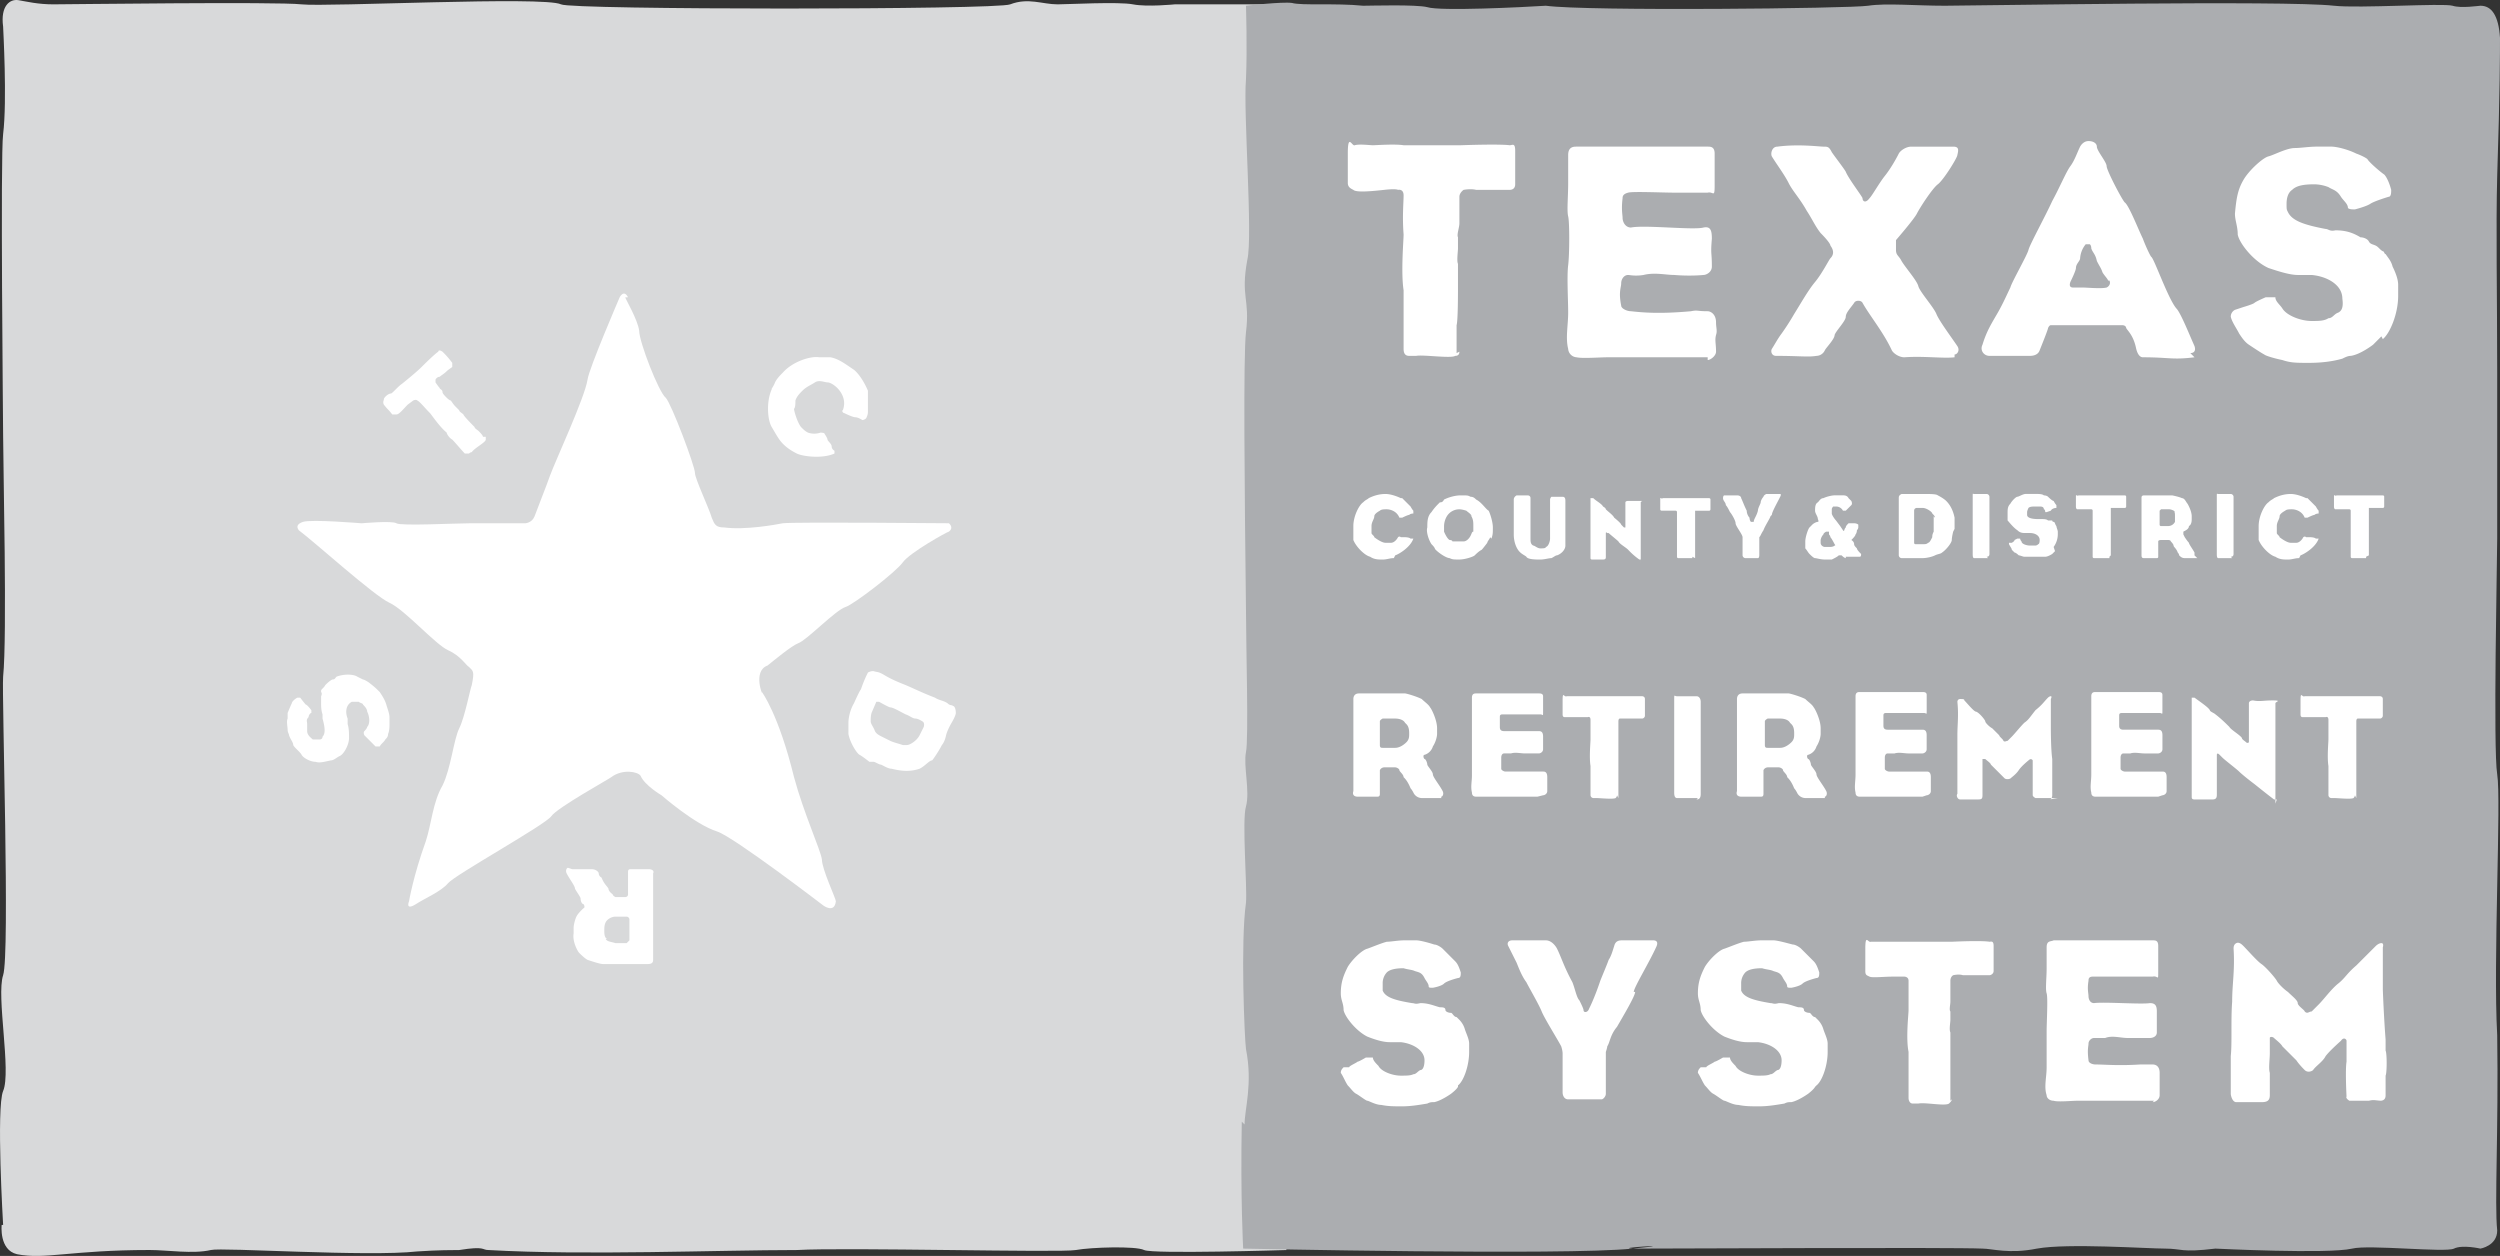
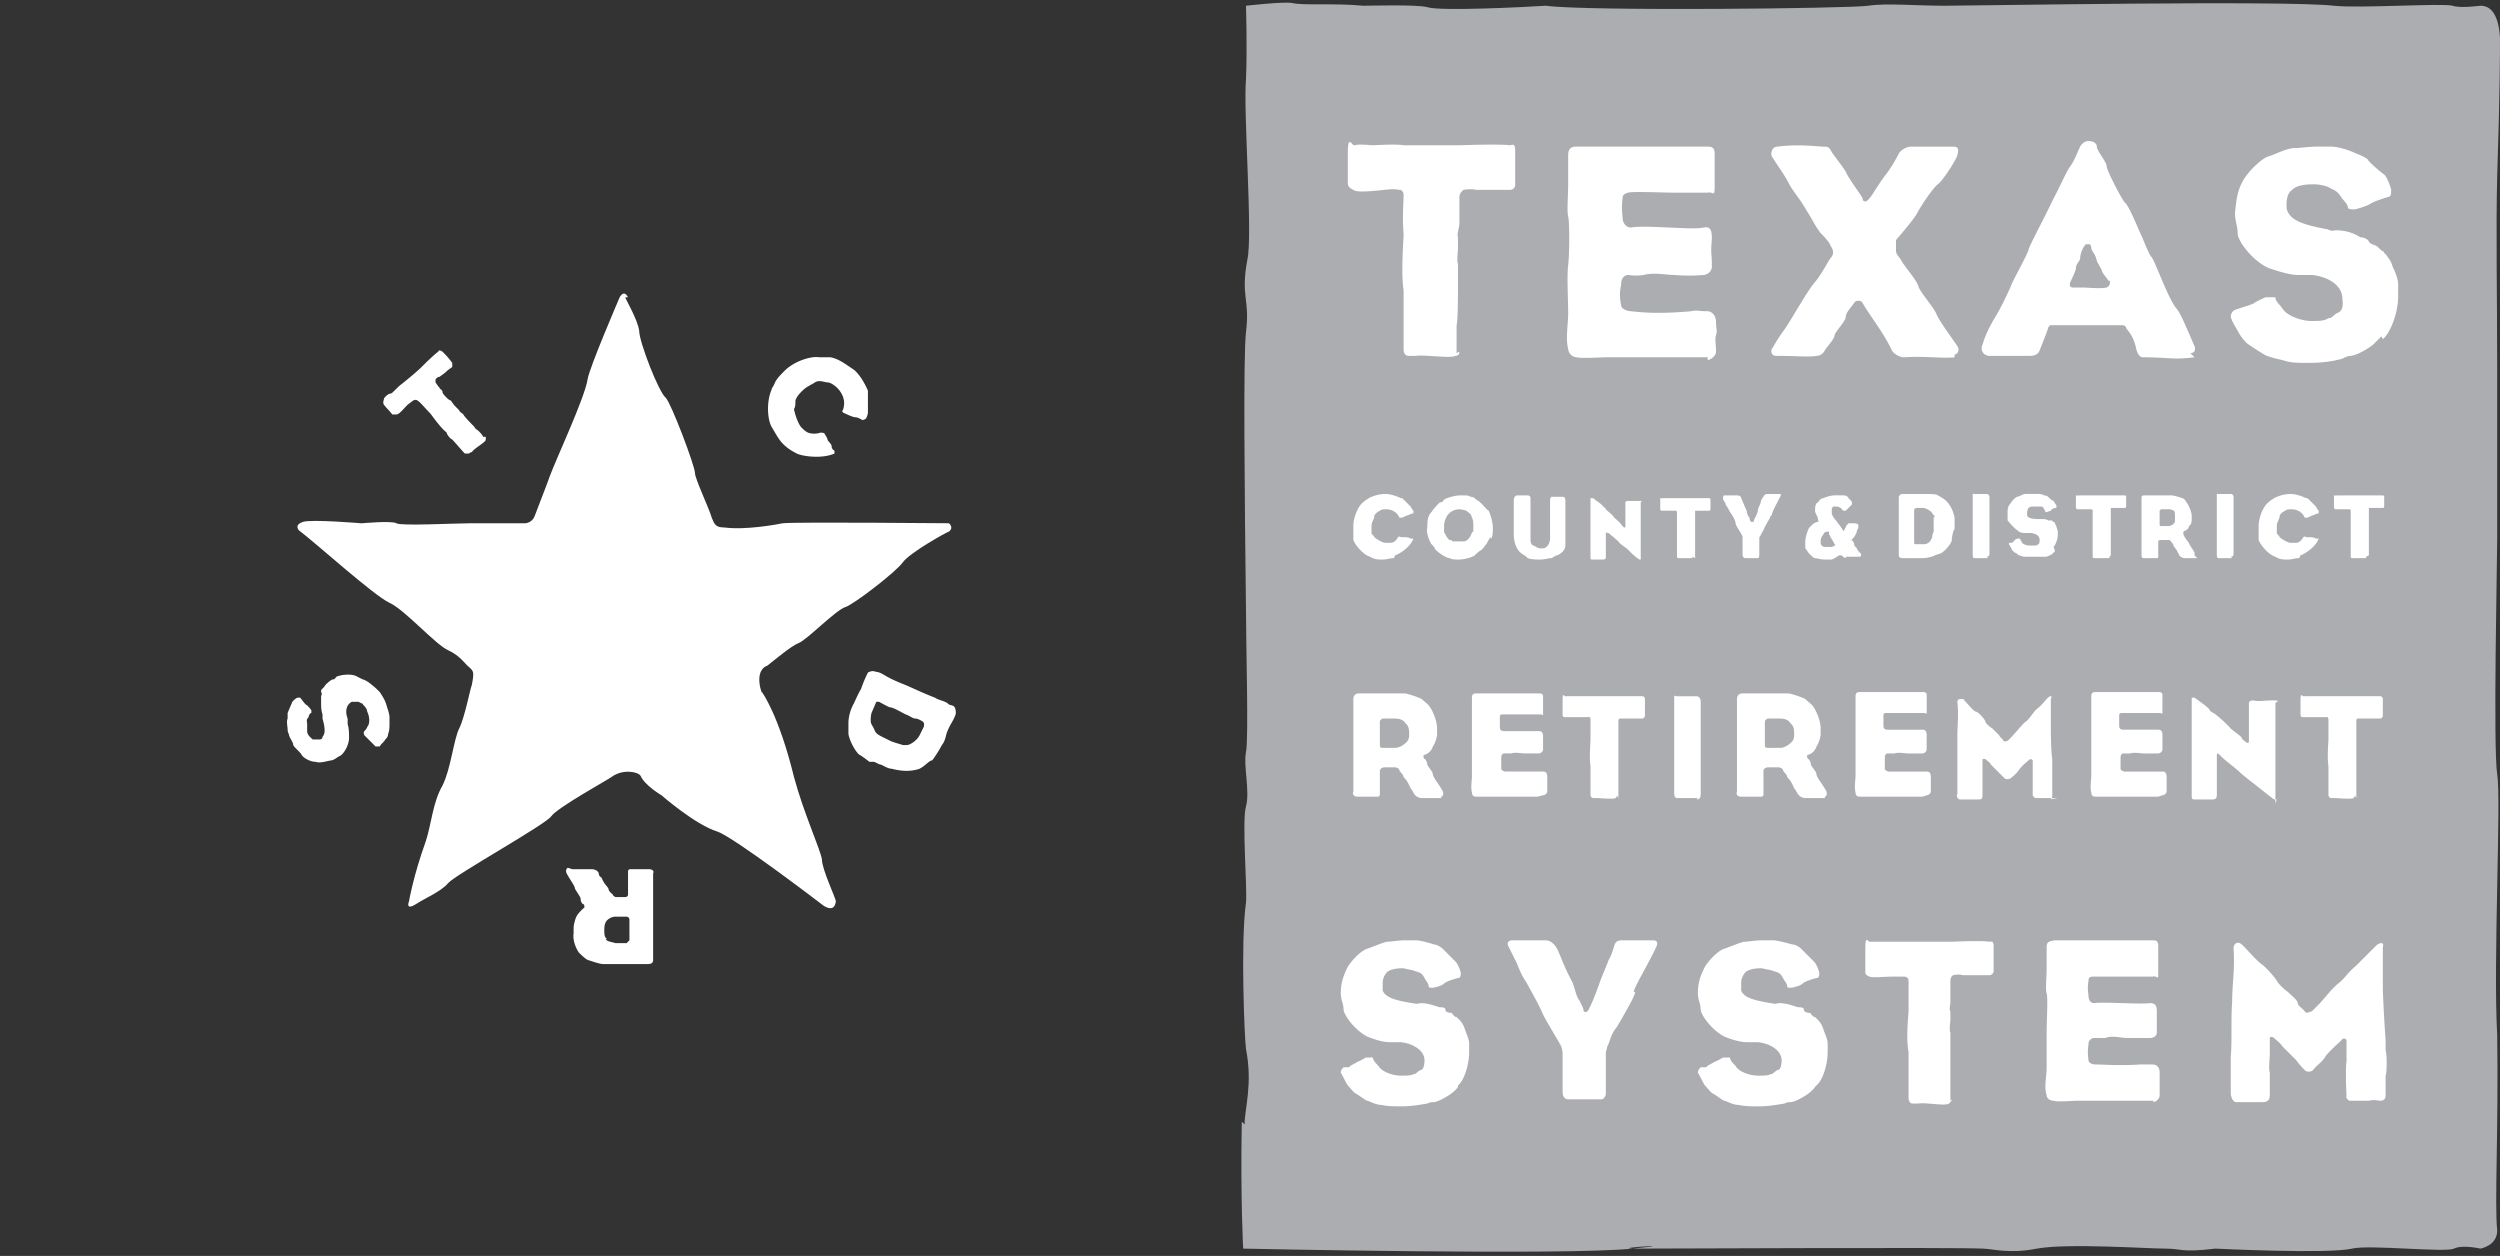
<svg xmlns="http://www.w3.org/2000/svg" id="Layer_1" viewBox="0 0 87.954 44.185">
  <rect x="0" y="0" width="87.954" height="44.185" fill="#333333" stroke="none" />
  <defs>
    <style>.cls-3{fill:#fff}</style>
  </defs>
  <g id="TCDRS_logo">
-     <path d="M.11 43.094s-.246-4.122 0-4.711c.294-.687-.246-3.337 0-4.073.244-.736-.05-9.815 0-10.502.146-1.424 0-7.41 0-8.49 0-.393-.1-9.865 0-10.6.146-1.179 0-3.73 0-3.78C.01.202.353-.043.648.006c.294.05.687.147 1.227.147.441 0 7.852-.098 8.735 0 .884.098 8.54-.294 9.128 0 .344.197 15.36.197 15.802 0 .638-.245 1.13 0 1.669 0 .343 0 2.16-.098 2.65 0 .49.098 1.472 0 1.472 0h3.926v43.825s-4.71.147-5.005 0-1.865-.099-2.405 0-8.048-.099-9.815 0c-2.797 0-7.41.196-10.846 0-.245 0-.098-.148-1.03 0-.196 0-.736 0-1.472.049-1.767.196-6.871-.148-7.264-.05-.638.148-1.52 0-2.159 0-2.748 0-3.68.344-4.662.148-.638-.148-.54-1.03-.54-1.03" style="fill:#d8d9da;fill-rule:evenodd" />
    <path d="M43.786 39.56c0-.54.294-1.423.05-2.65-.05-.343-.197-3.778 0-5.152.048-.54-.148-2.896 0-3.387.146-.54-.099-1.423 0-1.913.097-.442 0-3.78 0-4.957-.05-4.27-.099-8.98 0-9.815.146-1.178-.197-1.227.048-2.552.197-.834-.147-5.202-.049-6.33.05-1.13 0-2.602 0-2.602s1.276-.147 1.62-.098c.343.098 1.52 0 2.502.098.246 0 1.865-.049 2.258.05.442.147 3.386 0 4.171-.05 1.424.197 10.699.099 11.337 0 .638-.098 1.668 0 2.699 0s11.974-.196 13.692 0c.883.098 3.828-.098 4.171 0 .295.098.933 0 .982 0 .392 0 .638.344.687 1.129 0 .442 0 1.865-.098 4.858-.05 1.767 0 4.319 0 6.92v5.84c0 .687-.147 7.41 0 8.294.147.883-.147 6.576 0 9.177.049 3.337-.098 5.938 0 6.87 0 .54-.59.638-.59.638s-.637-.147-.932 0c-.294.147-2.993-.147-3.582 0-.834.197-4.81 0-4.81 0-1.226.147-1.177 0-1.766 0-.638 0-3.435-.196-4.515 0-.982.197-1.57 0-1.914 0-1.03-.049-10.944 0-12.122 0-1.276 0 1.865-.196-.196 0-2.355.246-13.692 0-13.692 0s-.098-1.766-.049-4.466" style="fill-rule:evenodd;fill:#abadb0" />
    <path class="cls-3" d="M21.997 10.46c0 .048.441.784.49 1.177 0 .392.688 2.16.933 2.355.196.197 1.03 2.405 1.03 2.65 0 .197.491 1.228.59 1.571.098.245.147.344.441.344.736.098 1.816-.099 2.061-.148.442-.049 5.84 0 5.84 0s.196.147 0 .295c-.049 0-1.374.736-1.62 1.08s-1.717 1.472-2.011 1.57c-.344.098-1.375 1.178-1.669 1.276-.245.098-.834.589-1.08.785-.54.196-.147 1.129-.196.932 0 0 .589.786 1.129 2.994.343 1.276.932 2.552.981 2.895 0 .344.491 1.375.491 1.473-.05.441-.442.147-.442.147s-3.14-2.405-3.73-2.601c-.785-.245-1.962-1.276-1.962-1.276s-.59-.344-.737-.687c-.098-.147-.638-.246-1.03.049-.05.05-1.914 1.08-2.11 1.374-.197.295-3.387 2.061-3.632 2.356s-.834.54-1.129.736c-.392.245-.245-.098-.245-.098s.147-.884.589-2.11c.196-.59.245-1.375.589-1.964.294-.588.392-1.619.589-2.012s.392-1.423.441-1.52c.099-.492.05-.492-.098-.639-.098-.049-.294-.393-.736-.589-.442-.196-1.521-1.423-2.061-1.668s-2.601-2.11-3.19-2.552q-.147-.197.147-.295c.295-.098 2.061.05 2.061.05s1.08-.099 1.227 0 2.061 0 2.552 0h1.963s.246 0 .344-.246c.049-.147.441-1.129.54-1.423.196-.54 1.226-2.749 1.324-3.387.05-.392 1.13-2.895 1.13-2.895s.146-.294.294 0" />
    <path class="cls-3" d="M28.033 15.956c-.196-.099-.344-.197-.49-.344s-.246-.344-.393-.589-.197-.883 0-1.325c0-.049 0 0 .098-.196.049-.147.196-.295.294-.393.344-.392.982-.589 1.276-.54h.393c.294.05.54.246.834.442.295.245.49.736.49.736v.687c0 .099 0 .148-.048.246 0 .049-.098.098-.147.098 0 0-.148-.098-.246-.098s-.392-.147-.392-.147c-.05 0-.099-.099-.05-.099.148-.392-.098-.687-.196-.785s-.245-.196-.343-.196-.295-.098-.442 0c-.147.098-.295.147-.442.294-.098.098-.196.197-.245.344 0 .098 0 .245-.05.294 0 .05.099.442.246.638.098.098.147.147.246.197a.68.68 0 0 0 .441 0s.147 0 .147.049c0 0 .099.147.099.196s.147.147.147.245.098.148.098.148v.098c-.442.196-1.129.098-1.325 0M17.09 15.367v.098c0 .098-.394.294-.492.442 0 0-.049 0-.098.049h-.147c-.098-.099-.344-.393-.442-.491-.098-.05-.196-.196-.196-.246-.246-.196-.54-.638-.589-.687-.196-.196-.344-.392-.442-.441-.049-.05-.147 0-.147 0l-.196.147c-.147.147-.295.343-.393.343h-.147c-.196-.245-.098-.098-.295-.343-.049-.098 0-.147 0-.197s.148-.196.246-.196c.049 0 .245-.245.392-.343 0 0 .491-.393.688-.59.49-.49.588-.539.588-.539s0-.098.148 0c.098.098.196.196.343.393v.147s-.147.098-.196.147c-.098.098-.196.147-.246.196-.098 0-.147.098-.147.098v.099s.098.147.147.196c0 .05.099.05.099.147 0 .05.098.147.147.196 0 0 .098.099.147.099 0 0 .098.147.147.196l.147.147c0 .05.099.098.148.147 0 .05.343.393.392.442 0 .05.099.098.148.147.049.05.147.147.147.197M30.585 26.801s-.246-.196-.344-.245-.343-.442-.392-.736v-.393c0-.147.049-.442.196-.687 0 0 .196-.442.245-.49.099-.295.197-.492.246-.59.098-.049.147-.049.196-.049.147.05.147 0 .393.147s.49.246.736.344c.343.147.638.294 1.03.442.148.098.295.098.442.196.098.098.147.049.196.098.05 0 .098.098.098.245 0 .099-.147.344-.147.344s-.147.245-.196.442c-.05.245-.147.343-.147.343-.098.196-.295.49-.344.54-.098 0-.245.196-.441.294-.295.099-.59.099-.982 0-.147 0-.343-.147-.392-.147s-.197-.098-.246-.098m.932-.589h.246c.098 0 .343-.147.442-.343l.147-.295s.049-.147-.05-.196c0 0-.147-.098-.245-.098s-.196-.098-.343-.147c-.197-.099-.442-.246-.54-.246-.05 0-.393-.196-.393-.196h-.098l-.147.343c-.05.098-.05.246-.05.344s.099.196.148.343c.05.098.147.147.245.197l.295.147c.098.049.294.098.442.147M20.132 30.58h.687c.147 0 .245.098.245.147 0 0 0 .098.098.147.099.246.197.295.246.393 0 .098.147.196.147.196 0 .05.098.098.098.098h.344s.098 0 .098-.098v-.785c0-.098.05-.098.098-.098h.638c.098 0 .196.049.147.147v3.043c0 .098-.049.147-.196.147h-1.57c-.099 0-.393-.098-.54-.147-.098-.05-.246-.197-.295-.246s-.245-.392-.196-.687v-.196c0-.098.05-.295.098-.393s.147-.196.246-.294c.049 0 .049-.098 0-.147-.05 0-.099-.098-.099-.197 0-.049-.147-.245-.196-.343 0-.098-.196-.344-.294-.54-.05-.098 0-.196.049-.196m1.325 2.503c.049.098.196.098.343.147h.393l.098-.098v-.736c0-.05-.05-.098-.098-.098h-.393c-.147 0-.294.098-.343.196s-.05.196-.05.294 0 .246.099.295M12.77 23.906c.05 0 .197.098.197.098s.196.147.294.245l.099.098c.098.148.196.295.245.491.049.147.098.295.098.393v.294s0 .197-.049.295c0 .098-.05.147-.098.196-.05.098-.147.147-.196.246h-.148l-.098-.099-.147-.147-.147-.147s-.05-.098 0-.147c0 0 .098-.098.098-.147.098-.099.098-.344 0-.54 0-.098-.098-.197-.147-.246 0-.049-.098-.049-.147-.098h-.246c-.196.098-.245.344-.147.59v.195c.049.148.049.344.049.491 0 .246-.196.59-.343.638-.099.05-.197.147-.295.147-.245.05-.393.099-.54.05-.196 0-.441-.148-.49-.246s-.246-.245-.295-.343c0-.099-.098-.197-.147-.344 0-.049-.05-.098-.05-.196s-.048-.295 0-.393v-.196s.099-.246.148-.344c0-.049.098-.147.196-.196h.098s.148.196.197.245c.049 0 .196.197.196.197v.098c-.05 0-.098.098-.098.147-.098.098-.05.147-.05.246v.245c0 .147.148.245.197.294h.245s.099 0 .099-.098c.098-.098.098-.294 0-.638v-.147c-.05-.147-.05-.294-.05-.393v-.245s.05-.098 0-.147v-.05c0-.048.099-.097.148-.196.049-.049.147-.147.245-.196.098 0 .098-.049.147-.098.246-.098.59-.098.736 0M60.079 12.57h-3.533c-.246 0-.884.048-1.08 0a.317.317 0 0 1-.295-.295c-.098-.393 0-.834 0-1.276s-.049-1.276 0-1.669.05-1.521 0-1.717 0-.687 0-1.178v-.982c0-.294.197-.294.295-.294h4.613c.098 0 .245 0 .245.245v1.129c0 .442-.049.196-.245.245h-1.178c-.392 0-1.472-.049-1.62 0-.196.05-.196.148-.196.197-.049.392 0 .589 0 .687 0 .147.098.343.295.343.49-.098 2.208.098 2.552 0 .245-.049.294.098.294.393-.049.589 0 .442 0 .981 0 .197-.196.295-.294.295 0 0-.442.049-1.03 0-.295 0-.688-.098-1.08 0-.295.049-.491 0-.54 0-.148 0-.246.147-.246.294s-.098.295 0 .785c0 .099.197.197.344.197.441.049 1.03.098 2.11 0 .245-.05.196 0 .589 0 .098 0 .294.098.294.392 0 .197.05.295 0 .442-.049.196 0 .295 0 .589 0 .147-.196.294-.294.294M75.783 38.726h-2.699c-.196 0-.687.05-.834 0-.147 0-.246-.098-.246-.196-.098-.294 0-.638 0-.981v-1.276c0-.295.05-1.178 0-1.325-.049-.148 0-.54 0-.884v-.736c0-.245.147-.196.246-.245h3.484c.098 0 .196 0 .196.196v.883c0 .393 0 .148-.196.197h-2.11c-.147 0-.147.098-.147.147-.05.294 0 .442 0 .54s.049.245.196.245c.343-.049 1.668.05 1.963 0 .196 0 .245.098.245.295v.736c0 .147-.147.196-.245.196h-.785c-.246 0-.54-.098-.786 0h-.392c-.098 0-.196.098-.196.196s-.05.197 0 .59c0 .097.147.146.245.146.344 0 .785.05 1.57 0h.442c.098 0 .246.05.246.295v.785c0 .147-.148.245-.246.245M54.092 28.028h-2.16c-.098 0-.147-.05-.147-.147-.049-.197 0-.393 0-.59v-2.747c0-.148.098-.148.148-.148h2.208c.049 0 .147 0 .147.099v.54c0 .196 0 .098-.098.098h-1.325c-.098 0-.098.049-.098.098v.343c0 .05 0 .148.147.148h1.227c.098 0 .147.049.147.196v.442c0 .098-.098.147-.147.147h-.49c-.148 0-.344-.05-.492 0h-.245c-.05 0-.098.049-.098.147v.393c0 .049.098.098.147.098h1.325c.05 0 .147 0 .147.196v.49c0 .1-.098.148-.147.148M67.637 28.028h-2.209c-.098 0-.147-.05-.147-.147-.05-.197 0-.393 0-.638v-2.748c0-.148.098-.148.147-.148h2.209c.049 0 .147 0 .147.099v.54c0 .196 0 .098-.098.098H66.36c-.098 0-.098.049-.098.098v.343c0 .05 0 .147.147.147h1.227c.098 0 .147.05.147.197v.49c0 .099-.098.148-.147.148h-.491c-.147 0-.344-.05-.49 0h-.246c-.05 0-.098.049-.098.147v.393c0 .049.098.098.147.098h1.325c.049 0 .147 0 .147.196v.49c0 .1-.098.148-.147.148M75.93 28.028h-2.208c-.098 0-.147-.05-.147-.147-.05-.197 0-.393 0-.638v-2.748c0-.148.098-.148.147-.148h2.208c.05 0 .147 0 .147.099v.54c0 .196 0 .098-.098.098h-1.325c-.098 0-.098.049-.098.098v.343c0 .05 0 .147.147.147h1.227c.098 0 .148.05.148.197v.49c0 .099-.099.148-.148.148h-.49c-.148 0-.344-.05-.491 0h-.246c-.049 0-.098.049-.098.147v.393c0 .049.098.098.147.098h1.326c.049 0 .147 0 .147.196v.49c0 .1-.098.148-.147.148M68.765 12.57c-.392.048-1.08-.05-1.766 0-.197 0-.393-.148-.442-.246-.295-.638-.785-1.227-1.03-1.669-.05-.098-.246-.098-.295 0-.098.148-.295.344-.295.491s-.343.49-.392.638c0 .147-.295.442-.344.54a.331.331 0 0 1-.294.196c-.295.05-.59 0-1.424 0-.147 0-.196-.147-.147-.245.098-.147.197-.344.344-.54a8.37 8.37 0 0 0 .441-.687c.246-.393.491-.834.737-1.129.245-.294.49-.785.54-.834.097-.098.147-.245 0-.442 0-.049-.099-.196-.344-.442-.196-.245-.295-.49-.49-.785-.246-.441-.492-.687-.639-.981s-.442-.687-.589-.933c-.049-.098 0-.343.196-.343.737-.098 1.473 0 1.62 0s.196 0 .294.196c.099.147.442.59.491.687.098.246.59.884.59.933 0 .098.097.196.245 0 .098-.099.343-.54.54-.786.196-.245.392-.588.49-.785.05-.098.246-.245.442-.245h1.472c.196 0 .196.098.147.294 0 .099-.49.884-.687 1.031-.196.147-.638.834-.736 1.03-.098.197-.736.933-.736.933v.344c0 .196.098.196.196.392.147.245.54.687.59.883.048.197.539.737.637.982s.54.834.736 1.129c.098.147 0 .294-.098.294M77.206 12.57c-.785.097-.883 0-1.816 0-.098 0-.196-.099-.245-.344-.098-.442-.294-.59-.343-.687 0 0 0-.099-.148-.099h-2.502q-.05 0-.098.099c0 .049-.197.54-.295.785-.05.147-.196.196-.344.196h-1.423c-.196 0-.343-.196-.245-.392.147-.491.343-.786.54-1.13.196-.343.343-.686.441-.883.05-.196.59-1.128.638-1.325.05-.196.59-1.177.835-1.717.245-.442.49-1.03.638-1.227s.245-.49.343-.687c0 0 .098-.196.295-.196s.294.098.294.196c0 .147.344.54.344.687s.54 1.178.638 1.276c.147.098.49.982.638 1.276.049.147.245.589.294.638.098.05.59 1.472.884 1.816.147.147.441.883.638 1.325.049.147 0 .245-.148.245M74.164 9.87c0-.049-.148-.196-.197-.294-.049-.148-.098-.197-.196-.393-.05-.245-.147-.294-.196-.442q0-.098-.05-.147h-.147a.872.872 0 0 0-.196.49c0 .1-.147.197-.147.344 0 .099-.196.491-.196.491-.05.147 0 .197.098.197h.343c.147 0 .638.049.835 0 .098-.05.147-.148.098-.246M83.782 11.833l-.294.295s-.442.343-.785.392c-.098 0-.197.05-.295.098-.343.099-.736.148-1.178.148s-.638 0-.932-.099c-.246-.049-.589-.147-.638-.196-.098-.049-.393-.245-.54-.343s-.245-.246-.343-.393c-.099-.196-.246-.393-.295-.589a.27.27 0 0 1 .147-.245l.295-.098s.343-.099.392-.148c.05-.049.393-.196.393-.196h.343c0 .147.148.245.246.393.147.245.638.441 1.03.441.246 0 .442 0 .59-.098.147 0 .196-.147.343-.196.098-.05.196-.147.147-.49 0-.492-.54-.786-1.08-.835h-.49c-.295 0-.736-.147-1.031-.246-.54-.245-1.03-.883-1.08-1.177 0-.295-.098-.491-.098-.737.05-.54.098-.834.295-1.177.196-.344.687-.786.883-.835.196-.049.638-.294.932-.294.197 0 .491-.05.786-.05h.49c.197 0 .59.099.884.246.147.05.343.147.392.196.05.099.442.442.59.54.097.098.196.344.245.54 0 .098 0 .245-.098.245 0 0-.491.148-.638.246s-.54.196-.54.196c-.098 0-.196 0-.246-.049 0-.147-.147-.245-.245-.393-.147-.245-.294-.245-.442-.343a1.451 1.451 0 0 0-.49-.098c-.393 0-.638.049-.786.196-.147.098-.196.295-.196.49s0 .197.05.295c.146.295.539.442 1.324.59.098 0 .147.097.344.048.392 0 .638.099.883.246.098 0 .245.049.295.147.049.098.147.098.245.147.098.05.147.147.245.196.05 0 .05.099.098.099.099.147.197.245.246.441.098.197.196.442.196.638v.393c0 .638-.294 1.325-.54 1.521M51.294 38.236c-.049.098-.245.245-.245.245s-.343.245-.589.294c-.098 0-.147 0-.245.05-.295.049-.59.098-.884.098s-.49 0-.736-.05c-.196 0-.441-.147-.49-.147s-.295-.196-.393-.245c-.098-.05-.196-.196-.295-.294-.098-.148-.147-.295-.245-.442 0-.098.05-.147.098-.196h.196c0-.05.246-.148.295-.197.049 0 .294-.147.294-.147h.246c0 .098.098.196.196.295.098.196.49.343.785.343.197 0 .344 0 .442-.05.098 0 .147-.097.245-.146.098 0 .148-.147.148-.344 0-.343-.393-.589-.835-.638h-.392c-.246 0-.54-.098-.786-.196-.392-.196-.785-.687-.834-.932 0-.246-.098-.344-.098-.59 0-.392.098-.637.245-.932.148-.245.491-.589.688-.638.147-.049.49-.196.687-.245.147 0 .392-.05.638-.05h.392c.147 0 .491.099.638.148.098 0 .246.098.295.147l.441.442c.099.098.148.245.197.392 0 .098 0 .197-.098.197 0 0-.393.098-.491.196-.098.098-.393.147-.393.147-.098 0-.147 0-.147-.049 0-.098-.098-.196-.147-.294-.098-.197-.196-.197-.344-.246-.098-.049-.245-.049-.392-.098-.295 0-.491.05-.59.147a.557.557 0 0 0-.146.393v.245c.098.246.441.344 1.03.442.098 0 .098.05.295 0 .294 0 .49.098.687.147.098 0 .196 0 .196.098 0 .05.098.098.196.098.05 0 .099.148.197.148l.098.098a.791.791 0 0 1 .196.343c.05.147.147.344.147.491v.294c0 .491-.196 1.031-.392 1.178M63.858 38.236c-.05.098-.246.245-.246.245s-.343.245-.589.294c-.098 0-.147 0-.245.05-.294.049-.589.098-.883.098s-.491 0-.736-.05c-.197 0-.442-.147-.491-.147s-.295-.196-.393-.245c-.098-.05-.196-.196-.294-.294-.098-.148-.148-.295-.246-.442 0-.098.05-.147.098-.196h.197c0-.05.245-.148.294-.197.05 0 .295-.147.295-.147h.245c0 .098.098.196.196.295.098.196.491.343.786.343.196 0 .343 0 .441-.05.098 0 .148-.097.246-.146.098 0 .147-.147.147-.344 0-.343-.393-.589-.834-.638h-.393c-.245 0-.54-.098-.785-.196-.393-.196-.785-.687-.835-.932 0-.246-.098-.344-.098-.59 0-.392.098-.637.246-.932.147-.245.49-.589.687-.638.147-.049.49-.196.687-.245.147 0 .393-.05.638-.05h.393c.147 0 .49.099.687.148.098 0 .245.098.294.147l.442.442c.098.098.147.245.196.392 0 .098 0 .197-.098.197 0 0-.393.098-.49.196-.099.098-.393.147-.393.147-.098 0-.148 0-.148-.049 0-.098-.098-.196-.147-.294-.098-.197-.196-.197-.343-.246-.098-.049-.246-.049-.393-.098-.294 0-.49.05-.589.147a.557.557 0 0 0-.147.393v.245c.098.246.442.344 1.03.442.099 0 .099.05.295 0 .295 0 .491.098.687.147.098 0 .197 0 .197.098 0 .05.098.098.196.098.049 0 .098.148.196.148l.098.098a.791.791 0 0 1 .197.343c.049.147.147.344.147.491v.294c0 .491-.197 1.031-.393 1.178M50.706 28.077h-.688a.332.332 0 0 1-.294-.196s-.05-.098-.098-.147c-.098-.246-.196-.344-.246-.393 0-.098-.147-.196-.147-.245s-.098-.099-.147-.099h-.392s-.099 0-.148.099v.834c0 .098-.049.098-.098.098h-.687c-.098 0-.196-.049-.147-.196v-3.24c0-.097.049-.196.196-.196h1.62c.049 0 .392.099.589.197.098.098.245.196.294.294.05.05.246.442.246.736v.197c0 .098-.05.294-.148.441a.443.443 0 0 1-.294.295c-.05 0-.05.098 0 .147.049 0 .098.147.098.196s.196.246.196.344.246.392.344.589c.049.098 0 .196-.05.196m-1.275-2.601c-.05-.098-.197-.147-.344-.147h-.442s-.098.049-.098.098v.834c0 .098.05.098.098.098h.442c.147 0 .295-.098.393-.196.098-.098.098-.196.098-.294s0-.246-.098-.344M64.201 28.077h-.687a.332.332 0 0 1-.294-.196s-.05-.098-.098-.147c-.098-.246-.197-.344-.246-.393 0-.098-.147-.196-.147-.245s-.098-.099-.147-.099h-.393s-.098 0-.147.099v.834c0 .098-.05.098-.098.098h-.687c-.098 0-.196-.049-.147-.196v-3.24c0-.097.049-.196.196-.196h1.62c.049 0 .392.099.588.197.098.098.246.196.295.294.049.05.245.442.245.736v.197c0 .098-.049.294-.147.441a.443.443 0 0 1-.294.295c-.05 0-.05.098 0 .147.049 0 .098.147.098.196s.196.246.196.344.245.392.343.589c.05.098 0 .196-.049.196m-1.227-2.601c-.049-.098-.196-.147-.343-.147h-.442s-.098.049-.098.098v.834c0 .098.05.098.098.098h.442c.147 0 .294-.098.393-.196s.098-.196.098-.294 0-.246-.098-.344M77.304 19.636h-.441c-.098 0-.147-.049-.197-.098 0 0 0-.05-.049-.098-.049-.147-.147-.197-.147-.246s-.098-.147-.098-.147 0-.049-.098-.049h-.245s-.099 0-.099.05v.539q0 .049-.049.049h-.441c-.05 0-.098 0-.098-.098v-2.012c0-.05 0-.098.098-.098h.981s.246.049.344.098c.098 0 .147.147.196.196 0 0 .147.245.147.442v.098c0 .049 0 .196-.098.245 0 .098-.098.147-.196.197v.098l.049.098s.098.147.147.196c0 .05.147.246.196.344v.098m-.687-1.521c0-.05-.147-.099-.196-.099h-.295l-.049.05v.49s0 .05.05.05h.245a.27.27 0 0 0 .245-.148v-.196c0-.098 0-.147-.049-.196M59.736 28.077h-.737c-.098 0-.098-.147-.098-.196v-3.24c0-.245 0-.146.098-.146h.687c.099 0 .148.098.148.196v3.239c0 .147-.05.196-.148.196M69.943 19.636h-.49c-.05 0-.05-.098-.05-.147v-2.012c0-.147 0-.098.05-.098h.441c.05 0 .098.049.098.098v2.012q0 .098-.098.098M78.531 19.636h-.49c-.05 0-.05-.098-.05-.147v-2.012c0-.147 0-.098.05-.098h.441c.05 0 .098.049.098.098v2.012q0 .098-.098.098M49.037 19.636c-.147 0-.245.05-.392.05s-.295 0-.442-.099c-.196-.05-.491-.344-.59-.589v-.49c0-.344.197-.737.344-.835.098-.098.148-.098.197-.147.196-.098.392-.147.589-.147.245 0 .54.147.54.147h.049l.294.294s.05.098.098.147v.099s-.098 0-.147.049c-.05 0-.245.098-.245.098h-.099c-.098-.245-.343-.295-.441-.295s-.197 0-.246.05c0 0-.196.098-.196.196s-.098.196-.098.343v.246c0 .049.098.098.098.147 0 0 .245.196.393.196h.196c.098 0 .196-.098.245-.196 0 0 .05-.05.098 0h.148s.147 0 .196.05h.098c-.098.294-.49.539-.638.588M80.887 19.636c-.147 0-.246.05-.393.05s-.294 0-.441-.099c-.197-.05-.491-.344-.59-.589v-.49c0-.344.197-.737.344-.835.098-.098.147-.098.197-.147.196-.098.392-.147.588-.147.246 0 .54.147.54.147h.05l.294.294s.049.098.098.147v.099s-.098 0-.147.049c-.05 0-.246.098-.246.098h-.098c-.098-.245-.343-.295-.442-.295s-.196 0-.245.05c0 0-.196.098-.196.196s-.098.196-.098.343v.246c0 .049.098.098.098.147 0 0 .245.196.392.196h.197c.098 0 .196-.098.245-.196 0 0 .05-.05.098 0h.147s.148 0 .197.05h.098c-.098.294-.491.539-.638.588M52.423 18.9c0 .05-.098.147-.098.196 0 0-.147.197-.196.246-.098.049-.196.147-.246.196-.049.05-.343.147-.54.147s-.245 0-.343-.049c-.098 0-.343-.147-.49-.294-.05-.05 0-.05-.148-.197-.098-.147-.196-.441-.147-.589 0-.196 0-.392.147-.54.098-.147.196-.245.295-.343.049 0 .098 0 .147-.098.098-.05.343-.147.589-.147s.245 0 .343.049c.098 0 .148.049.197.098.196.098.343.344.441.393.05.098.147.392.147.589s0 .245-.049.392m-.687-.785c-.049-.098-.147-.147-.196-.196 0 0-.147-.05-.245-.05a.516.516 0 0 0-.442.246.71.71 0 0 0-.098.343v.197s.098.245.196.294c0 0 .098 0 .098.05h.393c.098 0 .196-.099.245-.197s.05-.147.098-.147v-.197c0-.147 0-.245-.098-.392M55.073 19.194c0 .148-.147.295-.294.344-.05 0-.098.049-.196.098-.099 0-.246.05-.393.05s-.442 0-.49-.099c-.05-.05-.197-.098-.295-.245s-.148-.344-.148-.54v-1.227c0-.098.099-.147.099-.147h.392s.098 0 .098.098v1.423c0 .098 0 .196.098.245.05 0 .148.099.246.099s.196 0 .196-.05c0 0 .05 0 .098-.098 0 0 .05-.098.05-.196v-1.374s0-.05.048-.098h.393c.098 0 .098.098.098.147v1.619M64.938 19.636s-.05 0-.148-.098h-.098c-.049.049-.147.098-.245.147H64.2c-.147 0-.294-.049-.343-.049s-.147-.098-.196-.147c-.05-.05-.099-.147-.148-.196v-.246c0-.147.098-.442.148-.49s.098-.099.098-.099c.049-.049.147-.098.196-.098s0-.098 0-.098c0-.098-.098-.197-.098-.295s0-.245.098-.294c.05-.05.098-.147.196-.147.098-.05.295-.099.393-.099h.294c.05 0 .148 0 .197.099l.098.098s.049.098 0 .147l-.098.098-.098.098h-.099a.27.27 0 0 0-.245-.147h-.098s-.05.05-.05.098v.147c0 .05.099.197.148.246l.147.196.098.147s0 .05.05 0c0 0 0-.049.049-.098 0-.049.049-.098.098-.147h.196s.098 0 .147.05v.097s0 .05-.049.098c0 0 0 .099-.049.148 0 .049-.098.147-.147.196 0 0 .098.05.098.147 0 .05.049.098.098.147 0 .05.098.148.147.197 0 .049 0 .098-.049.098h-.49m-.393-.442s-.098-.196-.147-.245c0-.05-.05-.098-.05-.098v-.098h-.098s-.098.049-.098.098a.372.372 0 0 0-.098.196v.098c0 .098.098.147.147.147h.148c.049 0 0 0 0 0 .049 0 .147 0 .196-.049.049 0 0-.049 0-.049M68.716 18.704s-.049.196-.049.294-.196.344-.343.442c-.05.049-.148.049-.246.098-.098.05-.294.098-.442.098H66.9a.106.106 0 0 1-.098-.098v-2.012c0-.05 0-.098.098-.147h.835c.147 0 .392 0 .441.049 0 0 .197.098.295.196.147.147.245.344.294.59v.392m-.687-.393c0-.05-.049-.098-.098-.147 0-.05-.196-.197-.343-.197h-.197s-.098 0-.098.099v1.128c0 .05.05.05.05.05h.245c.098 0 .147 0 .196-.05.05 0 .098-.098.147-.196 0-.05 0-.098.05-.196v-.54M62.287 18.164c0 .049-.196.343-.245.49-.098.148-.098.197-.147.246v.638s0 .098-.05.098h-.441a.106.106 0 0 1-.098-.098V18.9c0-.098-.245-.392-.245-.49s-.148-.344-.197-.393c-.049-.098-.098-.197-.147-.246 0-.098-.098-.147-.098-.245 0 0 0-.098.049-.098h.442c.098 0 .147.049.147.098.049.098.098.245.196.442 0 .098.05.196.098.245 0 0 0 .098.05.147h.098c0-.098.098-.196.147-.392 0-.099.098-.246.098-.295s.049-.147.098-.196c0-.05.098-.098.098-.098h.49s.05 0 0 .098c-.097.196-.294.54-.294.638M57.527 34.898c0 .148-.442.884-.638 1.227-.245.295-.245.54-.343.687 0 .05-.05.197-.05.197v1.472c0 .098-.098.196-.147.196h-1.177c-.148 0-.197-.147-.197-.245v-1.374s0-.098-.049-.245c-.098-.197-.589-.982-.687-1.227-.098-.246-.442-.835-.54-1.031-.147-.196-.245-.442-.343-.687l-.295-.589c-.049-.098 0-.196.147-.196h1.178c.196 0 .344.196.393.294.147.295.245.638.54 1.178.098.245.147.54.245.638.05.098.147.294.147.344 0 .098.147.098.196-.05.099-.196.246-.54.393-.981.098-.246.245-.589.295-.736.098-.147.147-.344.196-.491.049-.196.196-.196.294-.196h1.08c.098 0 .196.049.098.245-.245.54-.785 1.423-.785 1.57M57.723 19.685h-.049a2.461 2.461 0 0 1-.392-.343c-.098-.098-.295-.197-.344-.295-.049-.049-.294-.245-.343-.294h-.05c-.049-.05-.049 0-.049 0v.834c0 .05 0 .098-.098.098h-.392s-.05 0-.05-.049v-2.11h.099c.098.098.294.196.343.294 0 0 .098.05.098.099.098.098.246.196.295.294 0 0 .245.196.245.245l.098.099h.05v-.884s0-.049.098-.049h.392c.196 0 .05 0 .05.05v2.159M80.102 28.126h-.098c-.197-.147-.442-.343-.688-.54-.196-.147-.441-.343-.54-.441s-.49-.393-.588-.491l-.098-.098c-.098-.099-.098 0-.098 0v1.374c0 .098 0 .196-.148.196h-.638c-.098 0-.098-.05-.098-.098v-3.484h.098c.197.147.491.343.54.441 0 .05.147.098.196.147.197.148.393.344.491.442.05.098.393.295.442.393 0 .049.098.098.147.147s.098 0 .098 0V24.74c0-.05.05-.098.147-.098.246.049.344 0 .688 0s.098.049.098.098v2.944c0 .05 0 0 0 0v.59M83.831 38.726c-.245 0-.294-.049-.49 0h-.687c-.148-.098-.099-.147-.099-.147s-.049-.932 0-1.227v-.736c0-.049-.098-.147-.196 0 0 0-.392.344-.54.54-.098.196-.343.344-.441.49-.05.05-.197.099-.295 0-.049-.048-.196-.196-.294-.343l-.491-.49c-.05-.099-.246-.246-.295-.295s-.147-.05-.147 0v.54c0 .196-.049.54 0 .687v.785c0 .196-.098.246-.294.246h-.884c-.147 0-.196-.246-.196-.295v-1.325c.049-.442 0-1.276.049-1.914 0-.638.098-1.08.05-1.865 0-.049 0-.147.097-.196s.197.049.246.098c.147.147.49.54.638.638.147.098.49.49.54.589s.245.294.392.393c.147.147.344.294.344.392s.245.246.245.295c.098.098.147 0 .245 0l.246-.246c.196-.196.441-.54.687-.736s.294-.343.638-.638l.687-.687s.098-.098.196-.098.05.147.05.147V34.8c0 .099.048 1.178.097 1.767v.393c.05.098.05.785 0 .883v.687c0 .05 0 .197-.196.197M72.397 28.077h-.785c-.098-.049-.098-.098-.098-.098v-1.227s-.05-.098-.148 0c0 0-.245.196-.343.344s-.246.245-.295.294c0 0-.098.05-.196 0l-.196-.196-.295-.295c0-.049-.147-.147-.196-.196h-.098v1.276c0 .147-.05.147-.196.147h-.59c-.097 0-.146-.147-.097-.196v-2.061c0-.393.049-.687 0-1.178 0 0 0-.098.098-.098s.147 0 .147.049c.098.098.294.343.393.392.098 0 .343.295.343.344s.147.196.245.245l.246.246c0 .049.147.147.147.196.05.049.098 0 .147 0l.147-.147c.097-.097.295-.344.442-.491.147-.098.196-.196.393-.442.245-.196.294-.294.441-.442 0 0 .05-.049.099-.049s0 .099 0 .099v.981c0 .098 0 .785.049 1.129v1.276s0 .147-.098.147M51.344 12.373c0 .098-.05.147-.148.147-.147.098-1.128-.049-1.374 0h-.245c-.147 0-.196-.098-.196-.245v-2.061c-.098-.638 0-1.767 0-1.963-.05-.638 0-1.13 0-1.375s-.197-.196-.197-.196-.049-.049-.49 0-.982.098-1.08 0c-.098-.049-.196-.098-.196-.245v-1.03c0-.737.147-.246.245-.295.147-.05.54 0 .638 0s.785-.05 1.08 0h2.012c1.472-.05 1.717 0 1.717 0 .098 0 .197-.099.197.196v1.178c0 .147-.098.196-.197.196h-1.177c-.197-.049-.442 0-.442 0s-.147.098-.147.245v.933c0 .147-.098.392-.05.49v.393c0 .098-.049.442 0 .54v.883c0 .148 0 1.13-.049 1.276v.982M68.667 38.677c0 .05-.049.098-.098.148-.147.098-.834-.05-1.08 0h-.196c-.098 0-.147-.099-.147-.197v-1.62c-.098-.49 0-1.324 0-1.472v-1.03c0-.147-.147-.147-.147-.147h-.393c-.343 0-.736.049-.834 0s-.147-.05-.147-.197v-.785c0-.54.098-.196.196-.245h2.846c1.129-.05 1.325 0 1.325 0 .05 0 .147-.05.147.147v.883c0 .098-.098.148-.147.148h-.932c-.147-.05-.344 0-.344 0s-.098.049-.098.196v.736c0 .098-.049.294 0 .343v.295c0 .098-.049.343 0 .442v2.404M72.299 19.39l-.098.099s-.148.098-.246.098h-.736c-.049 0-.147-.049-.196-.049 0 0-.098-.098-.147-.098l-.098-.098c0-.05-.05-.099-.099-.197v-.049h.098s.099-.049.099-.098l.098-.05h.098s0 .05.049.1c0 .097.196.146.294.146h.197s.049 0 .098-.049c0 0 .049 0 .049-.147s-.147-.245-.344-.245h-.147c-.098 0-.196 0-.294-.099-.148-.098-.295-.294-.344-.343v-.245c0-.148 0-.246.098-.344.05-.098.197-.245.246-.245s.196-.099.294-.099h.393c.049 0 .196 0 .245.05 0 0 .098 0 .147.049 0 0 .148.147.197.147 0 0 .049.098.098.147v.098s-.147 0-.197.098l-.147.05h-.049s0-.099-.049-.099c0-.098-.098-.098-.147-.098h-.147c-.098 0-.197 0-.246.05 0 0-.049.097-.049.146v.099c0 .098.147.147.393.147h.098c.098 0 .196 0 .245.049h.148s0 .049.049.049.049.098.098.147c0 .05.049.147.049.197v.098a.764.764 0 0 1-.147.441M74.213 19.587v.05h-.54s-.05 0-.05-.05v-1.62c0-.049-.048-.049-.048-.049h-.491s-.05 0-.05-.098v-.294c0-.197 0-.05.099-.098h1.62s.049 0 .049.049v.343s0 .05-.05.05h-.49v1.668M83.243 19.587v.05h-.491s-.05 0-.05-.05v-1.62c0-.049-.048-.049-.048-.049h-.491s-.05 0-.05-.098v-.294c0-.197 0-.05.099-.098h1.62s.048 0 .048.049v.343s0 .05-.049.05h-.49v1.668M56.89 27.979s0 .049-.05.098c-.098.05-.54 0-.687 0h-.098a.106.106 0 0 1-.098-.098v-1.03c-.05-.295 0-.835 0-.933v-.687c0-.147-.098-.098-.098-.098h-.786c-.049 0-.098 0-.098-.099v-.49c0-.344.05-.099.147-.148h2.65s.099 0 .099.099v.588c0 .05-.05.099-.098.099h-.786s-.049 0-.049.098v2.699M82.85 27.979s0 .049-.05.098c-.097.05-.539 0-.686 0h-.098a.106.106 0 0 1-.098-.098v-1.03c-.05-.295 0-.835 0-.933v-.687c0-.147-.099-.098-.099-.098h-.785c-.049 0-.098 0-.098-.099v-.49c0-.344.05-.099.147-.148h2.65s.098 0 .098.099v.588c0 .05-.049.099-.098.099h-.785s-.049 0-.049.098v2.699M59.54 19.587v.05h-.492s-.049 0-.049-.05v-1.57c0-.05-.049-.05-.049-.05h-.49s-.05 0-.05-.049v-.294c0-.196 0-.05.098-.098h1.62s.049 0 .049.049v.343s0 .05-.05.05h-.49v1.668" />
  </g>
</svg>